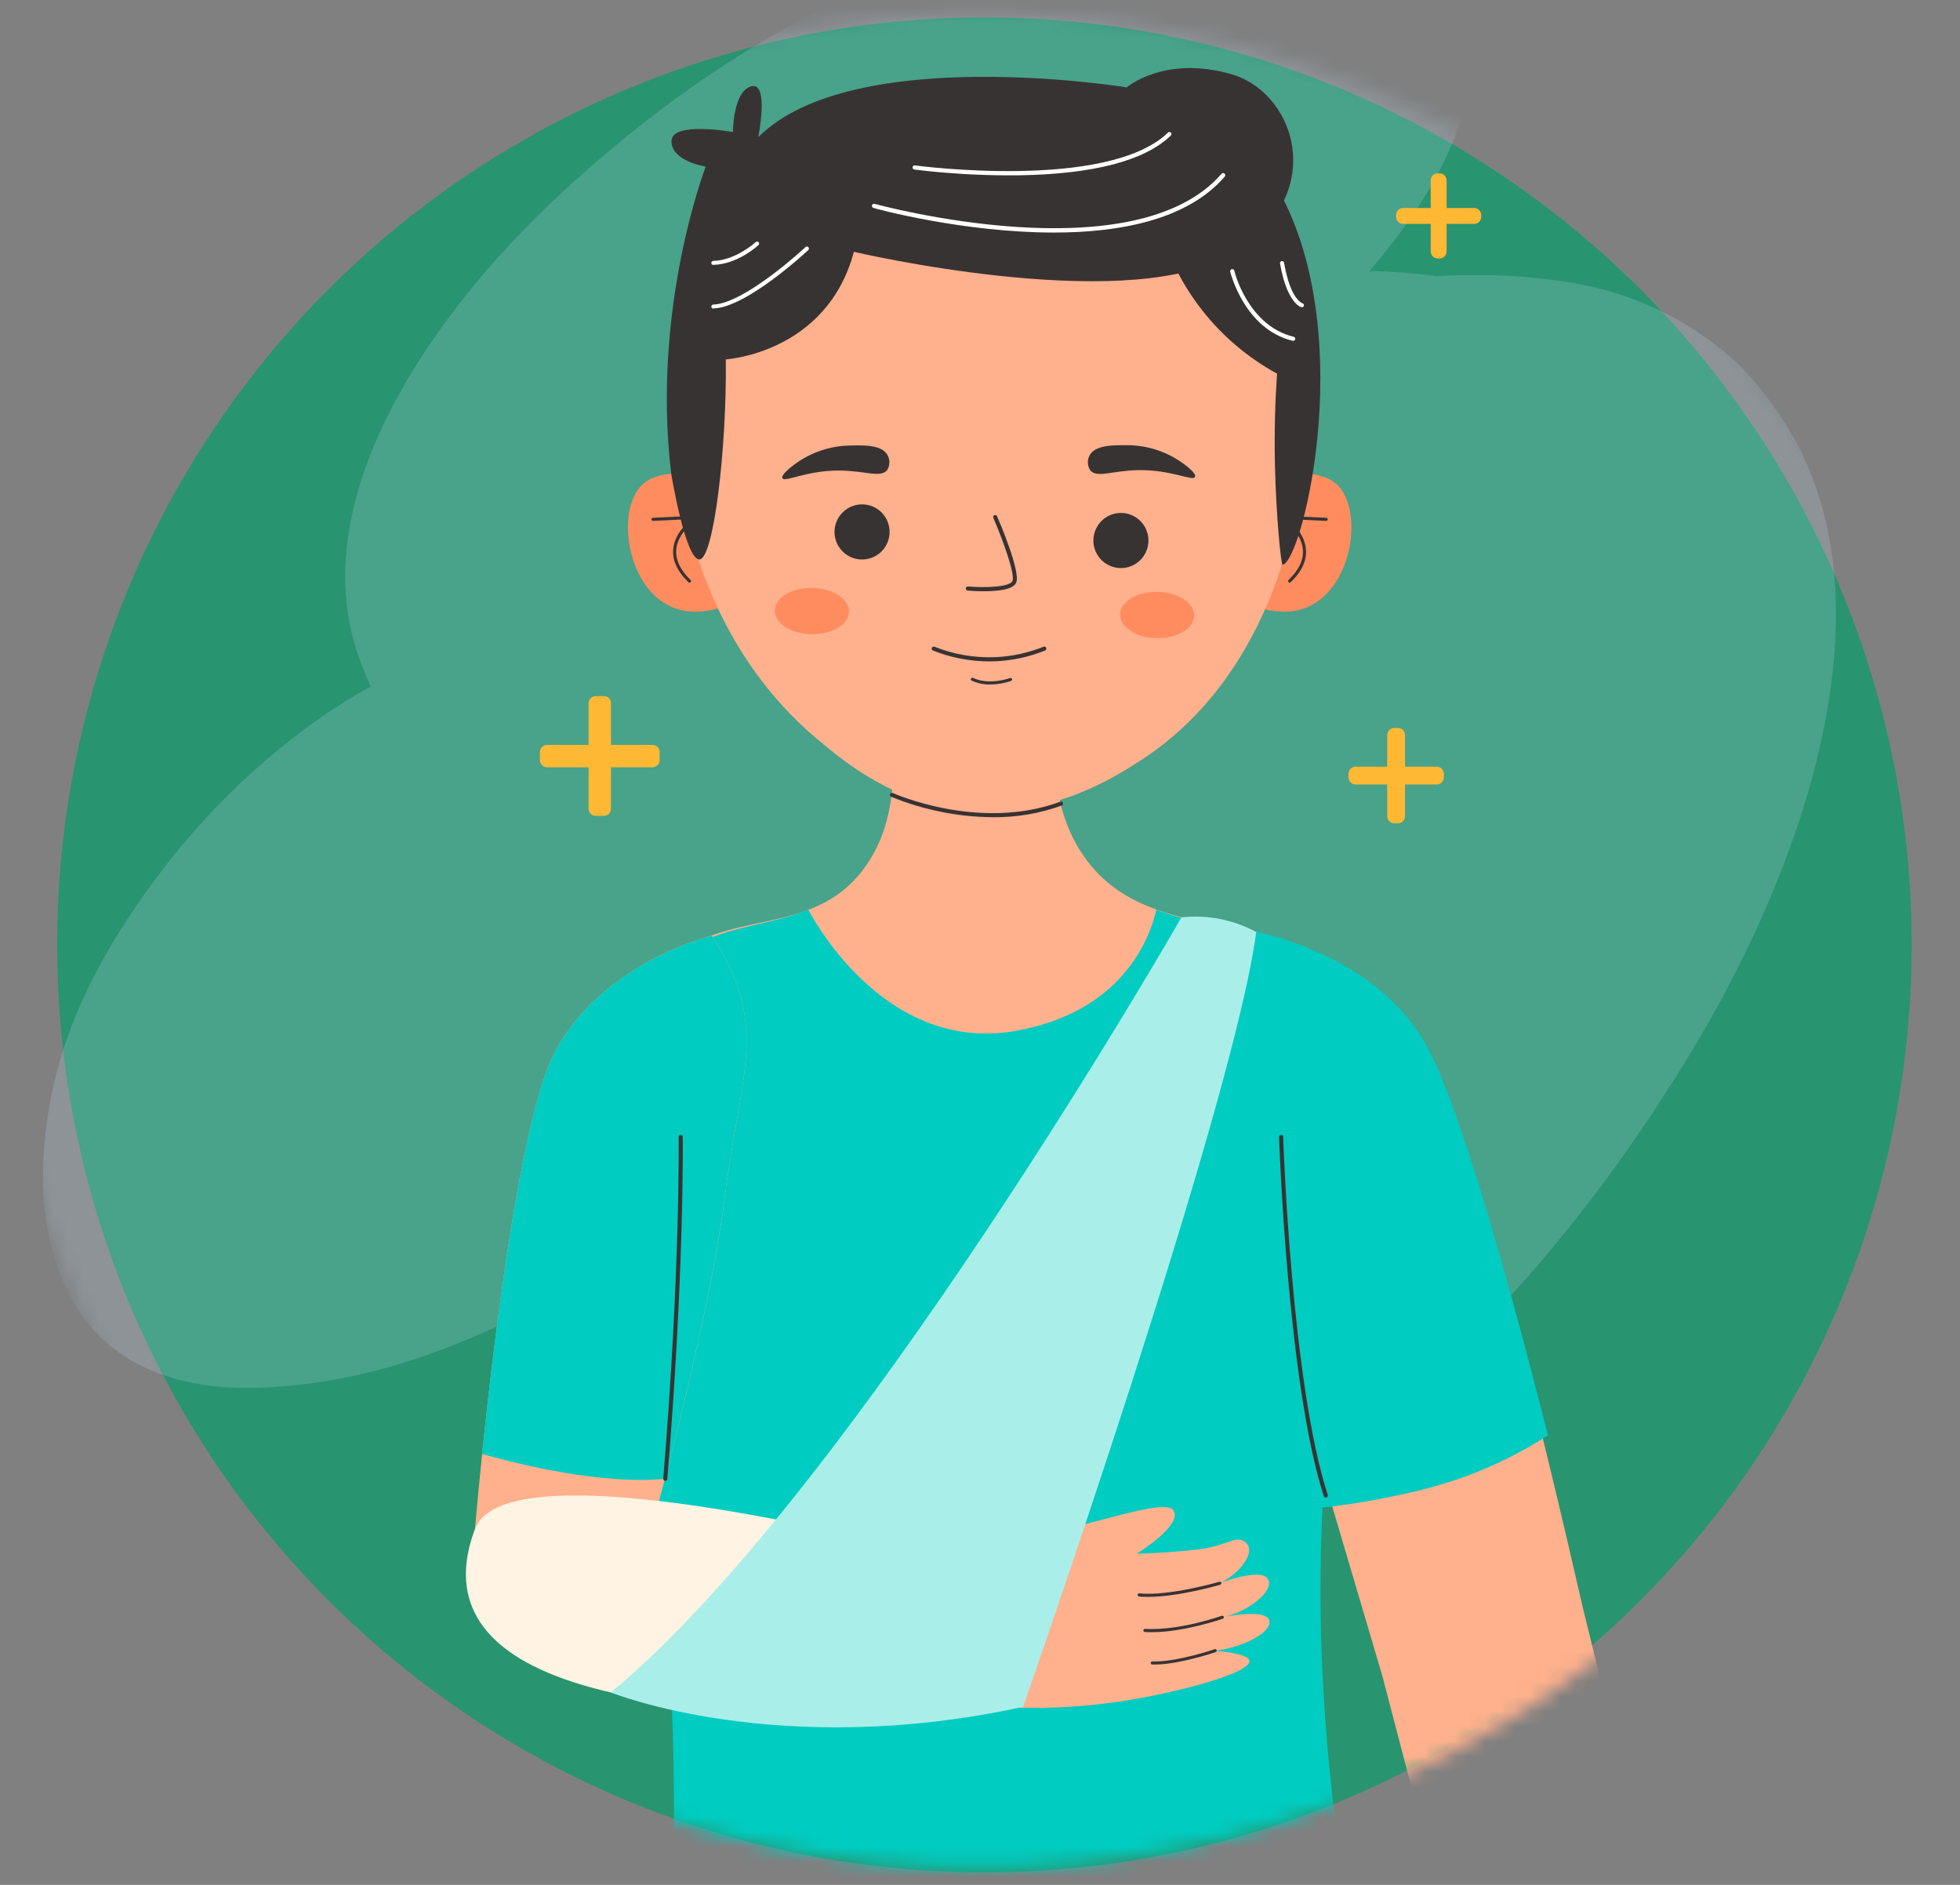
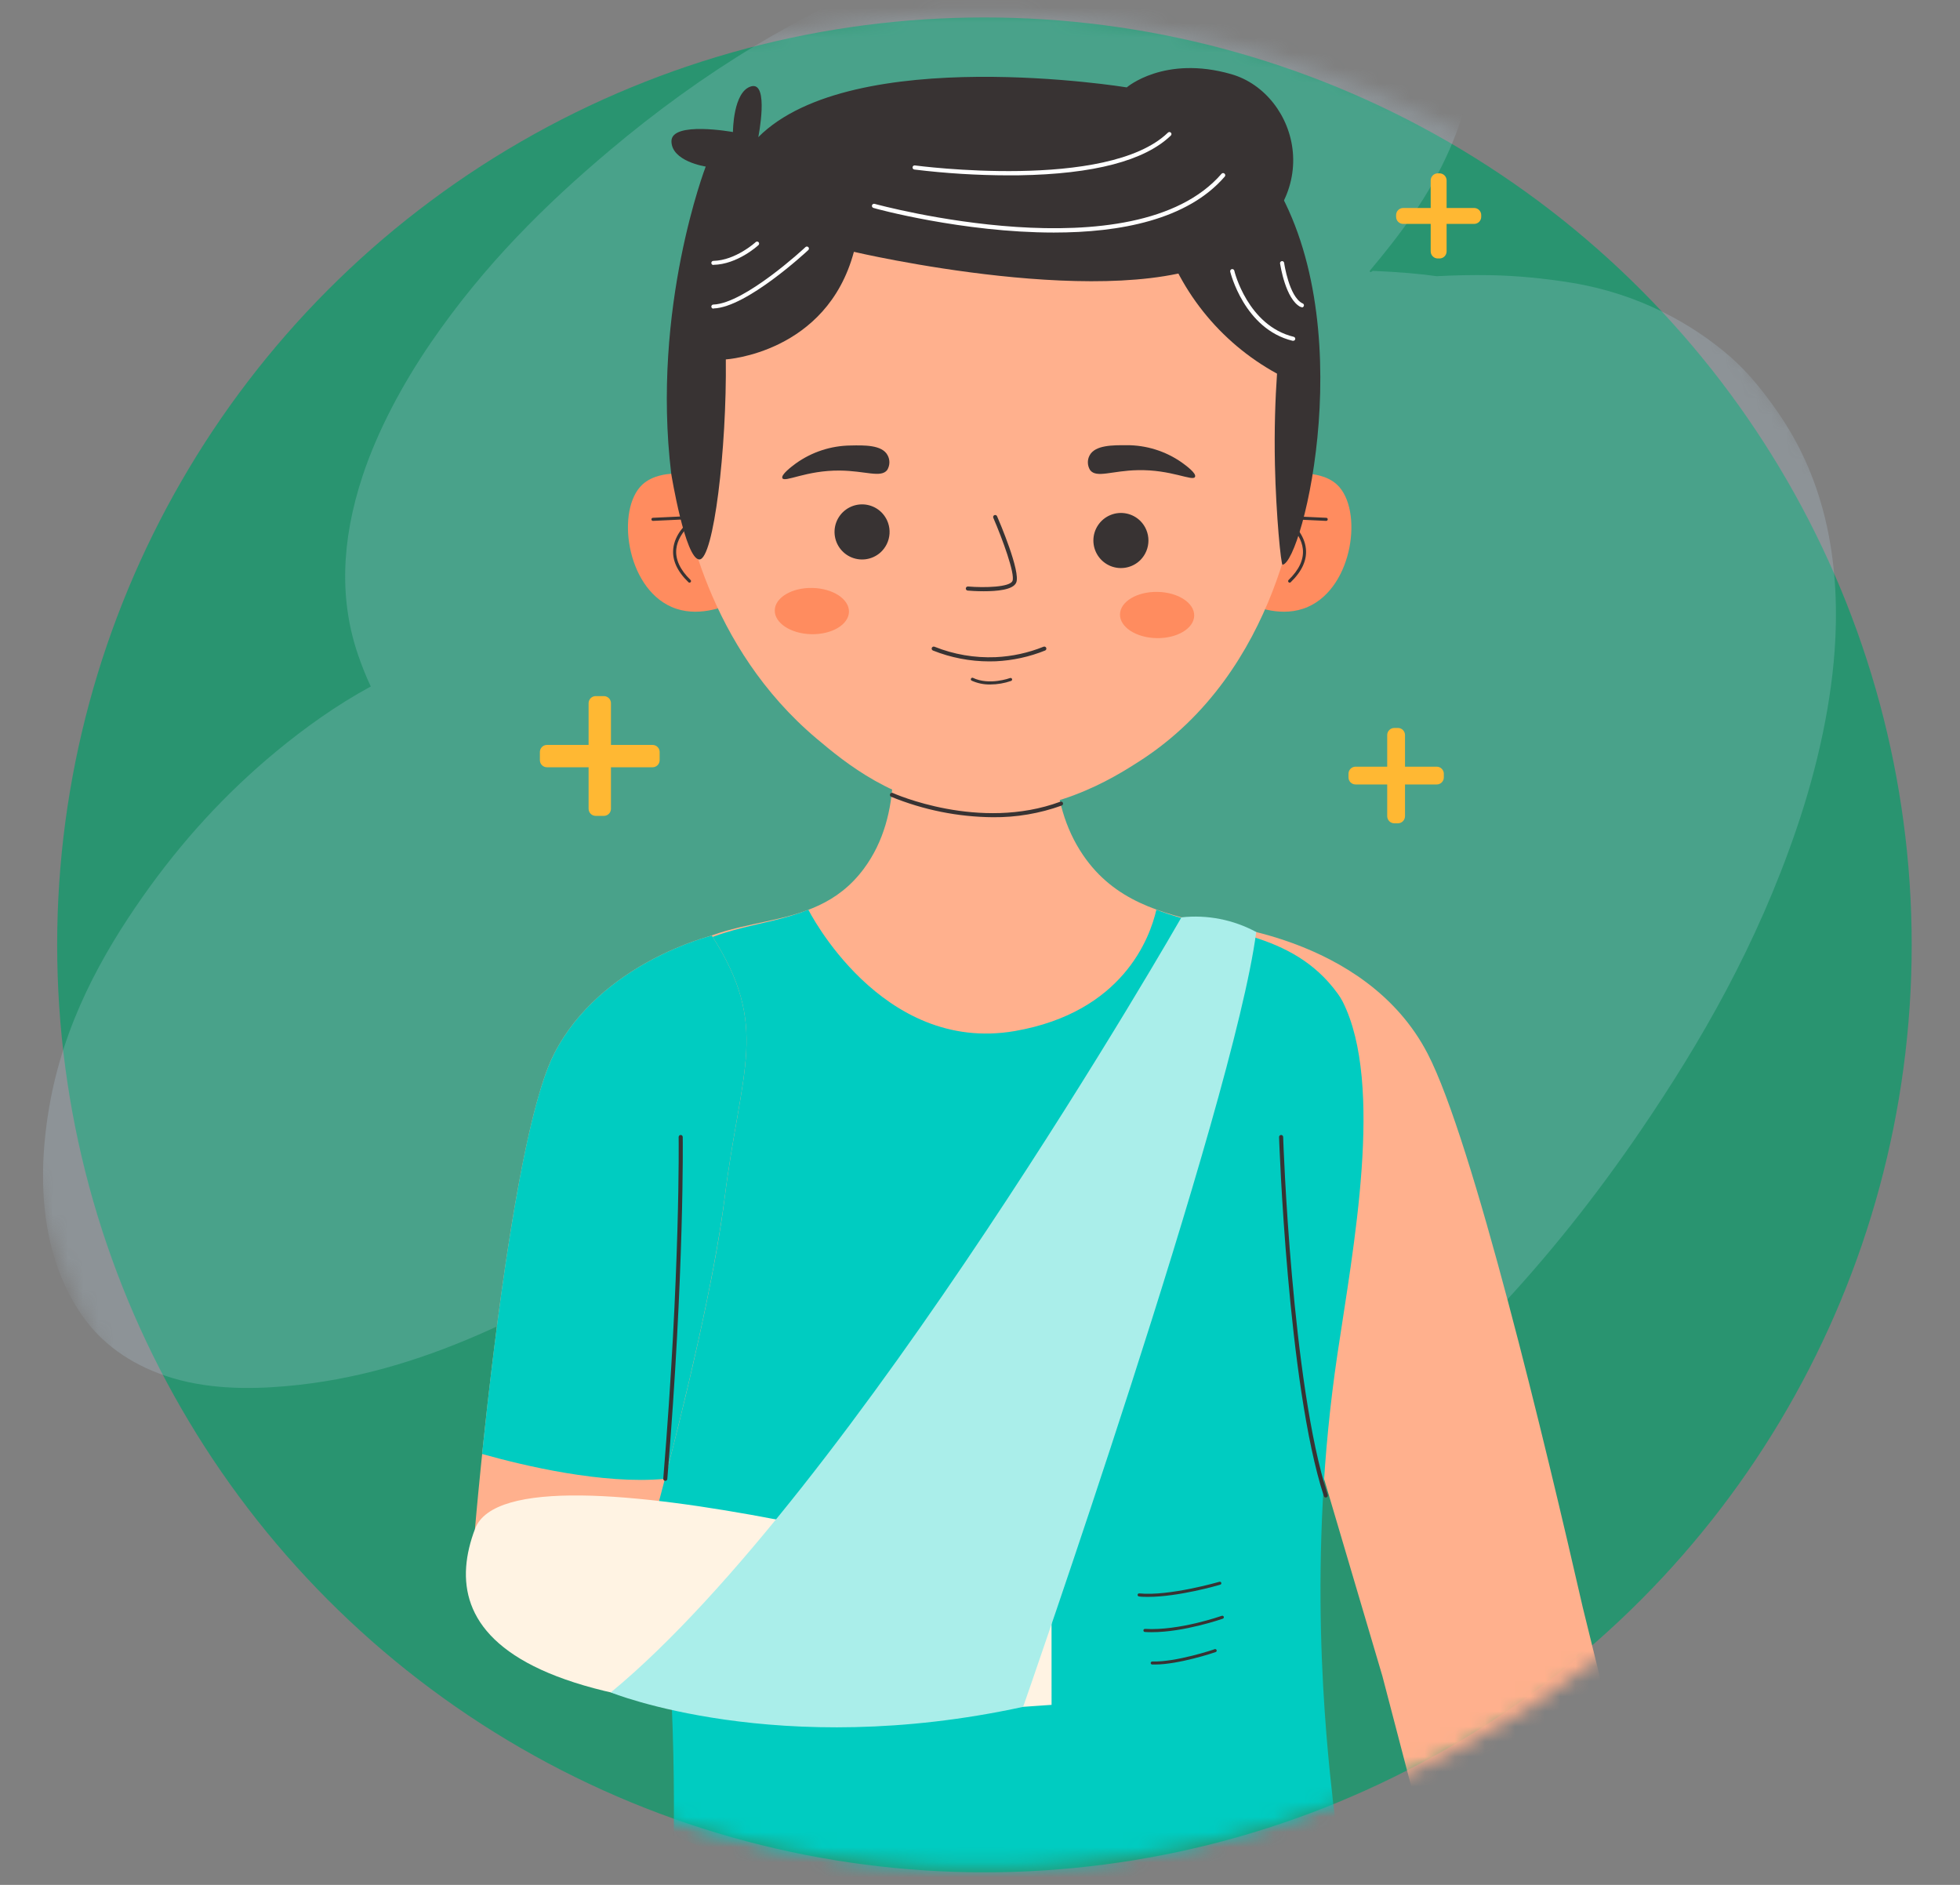
<svg xmlns="http://www.w3.org/2000/svg" width="130" height="125" viewBox="0 0 130 125" fill="none">
  <rect x="0" y="0" width="130" height="125" fill="#808080" stroke="none" />
  <ellipse cx="65.294" cy="62.662" rx="61.502" ry="61.505" fill="#299470" />
  <mask id="mask0_1385_2362" style="mask-type:alpha" maskUnits="userSpaceOnUse" x="0" y="0" width="130" height="124">
    <ellipse cx="65" cy="62.333" rx="65" ry="61.5" fill="#299470" />
  </mask>
  <g mask="url(#mask0_1385_2362)">
    <g opacity="0.22">
      <path fill-rule="evenodd" clip-rule="evenodd" d="M117.941 27.374C117.039 26.07 116.006 24.734 114.733 23.634C112.21 21.451 108.681 19.487 104.285 18.76C102.465 18.459 100.572 18.279 98.828 18.249C97.625 18.229 96.447 18.254 95.294 18.317C94.206 18.16 92.812 18.039 91.053 17.963C91.04 17.965 90.847 18.14 90.85 17.959C92.856 15.57 94.789 13.013 96.139 9.925C97.501 6.813 97.963 4.132 97.253 1.688C96.511 -0.859 94.642 -2.749 91.19 -4.248C85.109 -6.89 79.962 -6.719 74.849 -6.048C72.341 -5.719 69.788 -5.247 67.427 -4.539C61.24 -2.686 55.684 -0.33 50.091 3.032C46.769 5.028 43.53 7.368 40.422 9.989C36.189 13.556 32.139 17.538 28.597 22.698C26.669 25.506 25.038 28.588 24.059 31.535C22.591 35.955 22.531 39.919 23.762 43.465C23.998 44.146 24.267 44.844 24.593 45.525C22.318 46.76 20.225 48.26 18.315 49.838C15.035 52.55 12.072 55.742 9.413 59.542C6.816 63.253 4.203 67.848 3.252 73.486C2.3 79.124 3.066 83.829 5.45 87.247C6.712 89.056 8.574 90.43 10.997 91.248C13.607 92.129 16.424 92.148 18.931 91.93C28.204 91.129 35.712 86.764 42.818 82.685C42.835 82.677 43.014 82.391 43.074 82.619C41.402 86.301 39.881 90.169 39.272 94.494C38.656 98.856 39.015 102.365 40.755 105.168C42.568 108.089 45.561 109.798 50.393 110.465C58.908 111.643 65.275 109.633 71.425 107.012C74.441 105.726 77.464 104.247 80.165 102.541C87.243 98.069 93.359 93.19 99.17 87.04C102.621 83.39 105.849 79.337 108.816 74.981C112.856 69.051 116.526 62.667 119.148 54.989C120.576 50.81 121.536 46.393 121.731 42.373C122.024 36.343 120.715 31.373 117.941 27.374Z" fill="#B9D5E8" />
    </g>
    <path d="M47.654 32.634C47.433 32.419 46.237 31.293 44.521 31.418C44.271 31.437 43.273 31.511 42.601 32.141C40.858 33.773 41.513 38.924 44.537 40.248C46.221 40.988 48.01 40.248 48.616 39.976C48.294 37.529 47.973 35.081 47.654 32.634Z" fill="#FF8C5F" />
    <path d="M45.733 38.641C45.706 38.64 45.681 38.629 45.662 38.611C44.914 37.888 44.574 37.14 44.656 36.384C44.754 35.443 45.471 34.752 45.879 34.423L43.312 34.543C43.285 34.544 43.259 34.534 43.239 34.516C43.219 34.497 43.208 34.472 43.206 34.445C43.206 34.431 43.207 34.418 43.212 34.405C43.217 34.393 43.224 34.381 43.233 34.371C43.242 34.361 43.253 34.353 43.265 34.348C43.277 34.342 43.291 34.339 43.304 34.339L46.211 34.203C46.234 34.202 46.256 34.209 46.275 34.222C46.293 34.235 46.307 34.254 46.314 34.275C46.321 34.297 46.32 34.32 46.312 34.342C46.305 34.363 46.29 34.381 46.271 34.393C46.271 34.393 44.985 35.209 44.857 36.406C44.786 37.096 45.104 37.787 45.803 38.464C45.813 38.474 45.821 38.485 45.826 38.497C45.831 38.51 45.834 38.523 45.834 38.536C45.834 38.55 45.831 38.563 45.826 38.575C45.821 38.588 45.813 38.599 45.803 38.608C45.794 38.618 45.783 38.626 45.771 38.632C45.759 38.638 45.746 38.641 45.733 38.641Z" fill="#383333" />
    <path d="M83.631 32.634C83.849 32.419 85.048 31.293 86.761 31.418C87.012 31.437 88.01 31.511 88.681 32.141C90.427 33.773 89.769 38.924 86.745 40.248C85.062 40.988 83.272 40.248 82.666 39.976L83.631 32.634Z" fill="#FF8C5F" />
    <path d="M85.54 38.641C85.526 38.641 85.512 38.638 85.5 38.633C85.487 38.627 85.476 38.619 85.466 38.608C85.457 38.599 85.449 38.588 85.444 38.575C85.439 38.563 85.436 38.55 85.436 38.536C85.436 38.523 85.439 38.51 85.444 38.497C85.449 38.485 85.457 38.474 85.466 38.464C86.165 37.787 86.486 37.105 86.413 36.406C86.285 35.206 85.012 34.401 85.001 34.393C84.982 34.382 84.967 34.364 84.959 34.342C84.951 34.321 84.951 34.298 84.958 34.276C84.964 34.254 84.977 34.235 84.995 34.222C85.013 34.208 85.036 34.202 85.059 34.203L87.966 34.339C87.979 34.339 87.992 34.342 88.005 34.348C88.017 34.353 88.028 34.361 88.037 34.371C88.046 34.381 88.053 34.393 88.058 34.406C88.062 34.418 88.064 34.432 88.064 34.445C88.062 34.472 88.05 34.497 88.031 34.516C88.011 34.534 87.984 34.544 87.957 34.543L85.39 34.423C85.801 34.75 86.516 35.443 86.614 36.384C86.696 37.14 86.356 37.888 85.608 38.611C85.59 38.629 85.566 38.64 85.54 38.641Z" fill="#383333" />
    <path d="M65.632 48.645C77.133 48.645 86.457 39.321 86.457 27.82C86.457 16.318 77.133 6.994 65.632 6.994C54.13 6.994 44.807 16.318 44.807 27.82C44.807 39.321 54.13 48.645 65.632 48.645Z" fill="#FFB08D" />
    <path d="M58.556 45.758C59.352 49.092 59.959 54.022 57.299 57.606C53.791 62.332 48.053 60.053 43.833 64.07C40.113 67.605 40.466 73.251 42.576 91.264C43.8 101.688 44.953 110.635 45.894 117.656C49.838 119.523 54.017 120.848 58.316 121.594C71.446 123.865 82.226 120.066 87.374 117.814C87.205 115.864 87.006 112.971 86.971 109.465C86.884 101.035 87.814 96.461 88.711 87.764C90.071 74.651 90.743 68.098 88.711 65.503C84.281 59.825 76.014 62.846 71.835 56.706C69.365 53.078 69.806 48.431 70.578 45.037L58.556 45.758Z" fill="#FFB08D" />
    <path d="M44.925 31.087C45.349 34.26 46.951 42.905 54.171 48.989C56.107 50.62 59.243 53.201 63.961 53.707C69.609 54.316 73.9 51.556 75.592 50.471C84.887 44.488 86.165 33.001 86.35 31.087C86.325 31.087 61.059 3.079 44.925 31.087Z" fill="#FFB08D" />
    <path d="M104.98 106.602C102.508 95.779 97.672 75.636 94.697 69.89C90.569 61.9 79.972 61.237 79.972 61.237L83.567 83.691L91.69 111.157L94.249 120.947C95.952 121.125 97.671 121.091 99.367 120.847C102.34 120.408 105.186 119.341 107.715 117.717C106.805 114.016 105.893 110.312 104.98 106.602Z" fill="#FFB08D" />
    <path d="M42.575 93.542C43.219 99.424 43.896 102.399 44.34 109.078C44.693 114.419 44.723 118.819 44.688 121.723C46.357 122.441 48.672 123.369 51.486 124.271C53.719 125.027 55.998 125.638 58.309 126.102C66.032 127.499 76.728 127.499 88.71 121.873C88.644 121.362 88.549 120.611 88.438 119.697C87.916 115.074 86.676 103.43 88.71 89.784C89.743 82.827 91.826 71.925 89.055 66.424C88.956 66.234 88.843 66.052 88.715 65.88C85.667 61.689 80.799 61.92 76.698 60.33C76.271 62.195 74.476 67.128 67.311 68.376C58.418 69.91 53.616 60.33 53.616 60.33C50.467 61.613 46.782 61.336 43.826 64.338C40.111 68.137 40.47 74.199 42.575 93.542Z" fill="#00CCC1" />
    <path d="M47.213 62.045C47.213 62.045 39.849 63.826 36.751 69.885C33.654 75.944 31.503 101.395 31.503 101.395L42.813 102.877C42.813 102.877 46.987 88.064 48.064 79.447C49.141 70.829 51.083 68.074 47.213 62.045Z" fill="#FFB08D" />
-     <path d="M94.697 69.499C90.569 61.868 79.972 61.234 79.972 61.234C80.603 68.397 81.233 75.558 81.862 82.718C83.597 88.494 85.333 94.269 87.069 100.043C88.919 99.869 90.756 99.584 92.571 99.189C94.148 98.88 95.7 98.452 97.213 97.908C99.126 97.203 100.957 96.291 102.673 95.189C100.142 85.233 96.906 73.578 94.697 69.499Z" fill="#00CCC1" />
-     <path d="M47.212 62.045C47.212 62.045 39.848 63.826 36.751 69.885C34.518 74.252 32.775 88.703 31.976 96.424C34.711 97.193 39.992 98.458 44.099 98.072C45.42 92.987 47.362 84.951 48.061 79.444C49.138 70.826 51.082 68.074 47.212 62.045Z" fill="#00CCC1" />
+     <path d="M47.212 62.045C47.212 62.045 39.848 63.826 36.751 69.885C34.518 74.252 32.775 88.703 31.976 96.424C34.711 97.193 39.992 98.458 44.099 98.072C45.42 92.987 47.362 84.951 48.061 79.444C49.138 70.826 51.082 68.074 47.212 62.045" fill="#00CCC1" />
    <path d="M69.744 105.159C69.744 105.159 34.016 94.746 31.506 101.392C28.996 108.038 32.942 115.754 69.747 113.061L69.744 105.159Z" fill="#FFF3E3" />
-     <path d="M61.127 103.186C65.032 102.668 68.9 101.899 72.706 100.885C74.757 100.341 77.362 99.612 77.789 100.113C78.605 101.054 75.398 103.041 75.398 103.041C75.398 103.041 77.218 103.001 79.339 102.77C81.46 102.538 82.031 101.695 82.67 102.337C83.309 102.979 82.164 104.423 80.886 104.994C80.886 104.994 83.546 103.952 84.084 104.692C84.623 105.432 82.771 106.947 81.055 107.251C81.055 107.251 83.938 106.645 84.18 107.452C84.422 108.26 82.36 109.28 80.584 109.47C82.436 109.647 82.847 109.922 82.871 110.142C82.964 110.958 78.066 112.268 74.289 112.837C71.404 113.269 68.479 113.371 65.57 113.139L61.127 103.186Z" fill="#FFB08D" />
    <path d="M78.361 60.836C78.361 60.836 56.526 99.025 40.512 112.238C40.512 112.238 51.612 116.733 67.861 113.193C67.861 113.193 81.817 73.299 83.321 61.809C81.805 60.989 80.075 60.649 78.361 60.836Z" fill="#AAEEEA" />
    <path d="M52.781 30.736C53.844 29.974 55.115 29.558 56.423 29.544C57.306 29.525 58.506 29.495 58.87 30.189C58.953 30.34 58.995 30.51 58.99 30.682C58.986 30.854 58.936 31.022 58.846 31.168C58.429 31.712 57.388 31.22 55.699 31.206C53.477 31.184 52.036 32.022 51.892 31.709C51.789 31.478 52.501 30.945 52.781 30.736Z" fill="#383333" />
    <path d="M78.373 30.663C77.301 29.915 76.023 29.517 74.716 29.524C73.832 29.524 72.633 29.505 72.268 30.204C72.187 30.355 72.148 30.526 72.155 30.697C72.162 30.869 72.214 31.035 72.306 31.18C72.728 31.724 73.767 31.213 75.453 31.18C77.672 31.126 79.129 31.947 79.26 31.626C79.377 31.39 78.656 30.867 78.373 30.663Z" fill="#383333" />
    <path d="M65.245 39.21C64.769 39.21 64.355 39.18 64.184 39.166C64.166 39.165 64.149 39.16 64.133 39.152C64.117 39.144 64.103 39.133 64.091 39.119C64.079 39.105 64.071 39.09 64.065 39.072C64.06 39.055 64.058 39.037 64.059 39.02C64.061 39.002 64.065 38.984 64.073 38.968C64.082 38.952 64.093 38.938 64.106 38.927C64.12 38.915 64.136 38.906 64.153 38.901C64.17 38.895 64.188 38.893 64.206 38.895C65.326 38.99 66.982 38.938 67.154 38.527C67.344 38.065 66.479 35.724 65.889 34.356C65.88 34.339 65.874 34.321 65.872 34.302C65.87 34.283 65.872 34.264 65.878 34.245C65.884 34.227 65.893 34.211 65.906 34.196C65.919 34.182 65.935 34.171 65.952 34.163C65.97 34.156 65.989 34.152 66.008 34.152C66.027 34.152 66.046 34.156 66.063 34.164C66.081 34.172 66.096 34.183 66.109 34.198C66.121 34.212 66.131 34.229 66.137 34.247C66.3 34.62 67.703 37.913 67.404 38.631C67.205 39.12 66.118 39.21 65.245 39.21Z" fill="#383333" />
    <path d="M65.68 45.393C65.252 45.401 64.827 45.313 64.438 45.135C64.417 45.121 64.402 45.1 64.395 45.077C64.389 45.053 64.391 45.027 64.401 45.005C64.412 44.983 64.43 44.965 64.453 44.955C64.475 44.944 64.501 44.943 64.525 44.95C65.612 45.472 66.972 44.972 66.994 44.966C67.006 44.962 67.02 44.959 67.033 44.96C67.046 44.96 67.059 44.964 67.071 44.969C67.084 44.975 67.094 44.983 67.103 44.992C67.113 45.002 67.12 45.014 67.124 45.026C67.129 45.038 67.131 45.052 67.131 45.065C67.13 45.078 67.127 45.092 67.121 45.104C67.116 45.116 67.108 45.127 67.098 45.136C67.088 45.145 67.077 45.152 67.064 45.157C66.619 45.311 66.152 45.391 65.68 45.393Z" fill="#383333" />
    <path d="M56.309 40.574C56.326 39.727 55.238 39.018 53.879 38.991C52.52 38.963 51.404 39.628 51.387 40.475C51.37 41.322 52.458 42.031 53.818 42.058C55.177 42.085 56.292 41.421 56.309 40.574Z" fill="#FF8C5F" />
    <path d="M79.207 40.827C79.221 39.98 78.131 39.275 76.772 39.252C75.413 39.229 74.299 39.897 74.285 40.744C74.27 41.591 75.361 42.296 76.72 42.319C78.079 42.342 79.193 41.674 79.207 40.827Z" fill="#FF8C5F" />
    <path fill-rule="evenodd" clip-rule="evenodd" d="M58.388 36.647C58.117 36.886 57.781 37.039 57.423 37.087C57.065 37.135 56.7 37.076 56.376 36.918C56.051 36.759 55.781 36.507 55.599 36.195C55.418 35.883 55.333 35.523 55.355 35.163C55.377 34.802 55.506 34.456 55.725 34.169C55.944 33.881 56.244 33.665 56.585 33.548C56.927 33.43 57.296 33.417 57.645 33.509C57.995 33.601 58.309 33.795 58.548 34.066C58.867 34.43 59.03 34.906 59 35.389C58.969 35.873 58.75 36.325 58.388 36.647Z" fill="#383333" />
    <path fill-rule="evenodd" clip-rule="evenodd" d="M75.641 37.137C75.385 37.393 75.059 37.567 74.705 37.637C74.35 37.708 73.983 37.672 73.649 37.534C73.315 37.395 73.029 37.161 72.829 36.861C72.628 36.56 72.52 36.207 72.52 35.845C72.52 35.484 72.628 35.13 72.829 34.83C73.029 34.529 73.315 34.295 73.649 34.157C73.983 34.018 74.35 33.982 74.705 34.053C75.059 34.123 75.385 34.298 75.641 34.553C75.981 34.897 76.172 35.361 76.172 35.845C76.172 36.329 75.981 36.793 75.641 37.137Z" fill="#383333" />
    <path d="M44.521 31.42C44.521 31.42 45.449 37.104 46.389 37.101C47.33 37.098 48.209 29.758 48.141 23.835C48.141 23.835 54.833 23.433 56.636 16.7C56.636 16.7 74.128 20.806 81.198 17.105C88.269 13.404 86.112 6.197 81.669 4.919C77.225 3.641 74.734 5.795 74.734 5.795C74.734 5.795 56.557 2.831 50.295 9.094C50.295 9.094 51.037 5.39 49.824 5.727C48.611 6.064 48.614 8.756 48.614 8.756C48.614 8.756 44.535 8.017 44.535 9.363C44.535 10.709 46.808 11.046 46.808 11.046C46.808 11.046 43.191 20.425 44.521 31.42Z" fill="#383333" />
    <path d="M76.891 14.948C77.468 17.026 78.457 18.967 79.799 20.655C81.141 22.344 82.807 23.746 84.701 24.779C84.589 26.41 84.51 28.458 84.562 30.835C84.638 34.207 84.965 37.462 85.068 37.451C86.409 37.296 90.401 21.135 84.206 11.617L76.891 14.948Z" fill="#383333" />
    <path d="M65.613 43.862C64.334 43.86 63.067 43.615 61.879 43.141C61.846 43.127 61.819 43.101 61.805 43.068C61.791 43.035 61.79 42.998 61.803 42.965C61.809 42.948 61.819 42.933 61.832 42.92C61.844 42.907 61.859 42.897 61.875 42.89C61.892 42.883 61.91 42.879 61.927 42.879C61.945 42.879 61.963 42.882 61.98 42.888C63.265 43.403 64.645 43.639 66.029 43.582C67.123 43.532 68.2 43.298 69.216 42.888C69.233 42.882 69.25 42.879 69.268 42.879C69.286 42.879 69.304 42.883 69.32 42.89C69.337 42.897 69.351 42.907 69.364 42.92C69.376 42.933 69.386 42.948 69.393 42.965C69.399 42.981 69.403 42.999 69.402 43.017C69.402 43.035 69.398 43.052 69.391 43.069C69.384 43.085 69.374 43.1 69.361 43.112C69.348 43.125 69.333 43.135 69.317 43.141C68.276 43.56 67.173 43.801 66.053 43.854C65.898 43.859 65.754 43.862 65.613 43.862Z" fill="#383333" />
    <path d="M65.857 54.196C63.539 54.177 61.247 53.715 59.102 52.837C59.086 52.829 59.071 52.819 59.059 52.806C59.047 52.793 59.038 52.777 59.032 52.761C59.025 52.744 59.023 52.726 59.024 52.708C59.025 52.691 59.029 52.673 59.037 52.657C59.051 52.624 59.079 52.599 59.112 52.586C59.146 52.573 59.183 52.575 59.216 52.589C59.273 52.616 64.951 55.156 70.328 53.166C70.361 53.153 70.398 53.155 70.431 53.169C70.464 53.184 70.489 53.211 70.502 53.245C70.514 53.279 70.513 53.317 70.497 53.35C70.482 53.383 70.454 53.408 70.42 53.421C68.957 53.948 67.412 54.211 65.857 54.196Z" fill="#383333" />
    <path d="M44.114 98.207C44.097 98.205 44.079 98.2 44.063 98.192C44.047 98.184 44.033 98.173 44.022 98.159C44.011 98.145 44.002 98.129 43.997 98.112C43.992 98.095 43.99 98.077 43.992 98.06C45.131 84.267 45.014 75.488 45.012 75.407C45.011 75.389 45.014 75.371 45.021 75.355C45.028 75.338 45.037 75.323 45.05 75.31C45.062 75.297 45.077 75.287 45.093 75.279C45.109 75.272 45.127 75.268 45.145 75.268C45.163 75.268 45.181 75.271 45.197 75.277C45.214 75.284 45.229 75.294 45.242 75.306C45.255 75.318 45.265 75.333 45.272 75.35C45.279 75.366 45.283 75.383 45.284 75.401C45.284 75.488 45.403 84.278 44.261 98.081C44.26 98.099 44.255 98.117 44.247 98.133C44.239 98.149 44.227 98.163 44.214 98.174C44.2 98.186 44.184 98.195 44.167 98.2C44.15 98.206 44.132 98.208 44.114 98.207Z" fill="#383333" />
    <path d="M87.928 99.311C87.9 99.31 87.874 99.301 87.852 99.284C87.83 99.268 87.814 99.245 87.806 99.218C85.402 91.843 84.841 75.573 84.836 75.41C84.835 75.392 84.838 75.374 84.844 75.357C84.85 75.341 84.86 75.325 84.872 75.312C84.884 75.299 84.899 75.288 84.915 75.281C84.931 75.273 84.949 75.269 84.967 75.268C84.984 75.267 85.002 75.27 85.019 75.276C85.036 75.282 85.052 75.291 85.065 75.303C85.078 75.316 85.089 75.33 85.096 75.347C85.104 75.363 85.108 75.381 85.108 75.399C85.108 75.562 85.671 91.797 88.064 99.134C88.074 99.168 88.071 99.205 88.055 99.237C88.039 99.269 88.011 99.293 87.977 99.305C87.961 99.311 87.945 99.312 87.928 99.311Z" fill="#383333" />
    <path d="M76.157 105.9C75.945 105.9 75.738 105.9 75.542 105.873C75.516 105.869 75.492 105.855 75.475 105.834C75.458 105.812 75.45 105.786 75.453 105.759C75.454 105.745 75.458 105.733 75.464 105.721C75.471 105.709 75.479 105.699 75.49 105.691C75.5 105.682 75.512 105.676 75.525 105.672C75.537 105.669 75.551 105.667 75.564 105.669C77.541 105.868 80.843 104.908 80.878 104.899C80.903 104.892 80.931 104.895 80.954 104.907C80.978 104.92 80.995 104.942 81.003 104.967C81.01 104.993 81.008 105.021 80.995 105.044C80.982 105.067 80.96 105.085 80.935 105.092C80.81 105.131 78.156 105.9 76.157 105.9Z" fill="#383333" />
    <path d="M76.385 108.242C76.238 108.242 76.094 108.242 75.95 108.228C75.935 108.229 75.92 108.227 75.906 108.222C75.892 108.217 75.879 108.209 75.869 108.199C75.858 108.188 75.85 108.176 75.845 108.162C75.839 108.148 75.837 108.133 75.838 108.118C75.839 108.103 75.843 108.089 75.85 108.076C75.857 108.063 75.867 108.051 75.879 108.042C75.891 108.033 75.905 108.027 75.919 108.024C75.934 108.021 75.949 108.021 75.963 108.024C78.204 108.157 81.01 107.165 81.038 107.156C81.05 107.152 81.064 107.15 81.077 107.15C81.09 107.151 81.103 107.154 81.115 107.159C81.127 107.165 81.138 107.173 81.147 107.183C81.156 107.192 81.164 107.204 81.168 107.216C81.173 107.229 81.175 107.242 81.174 107.255C81.174 107.269 81.171 107.282 81.165 107.294C81.16 107.306 81.152 107.317 81.142 107.326C81.132 107.335 81.121 107.342 81.108 107.347C81.07 107.358 78.56 108.242 76.385 108.242Z" fill="#383333" />
    <path d="M76.601 110.387H76.419C76.392 110.386 76.367 110.374 76.349 110.354C76.33 110.334 76.321 110.308 76.321 110.281C76.324 110.254 76.336 110.23 76.356 110.212C76.375 110.194 76.401 110.184 76.427 110.183C77.942 110.248 80.539 109.389 80.566 109.367C80.579 109.363 80.592 109.361 80.606 109.362C80.619 109.363 80.632 109.367 80.644 109.373C80.656 109.379 80.666 109.388 80.675 109.398C80.684 109.408 80.69 109.42 80.694 109.432C80.699 109.445 80.701 109.458 80.7 109.472C80.7 109.485 80.696 109.498 80.69 109.51C80.685 109.522 80.676 109.532 80.666 109.541C80.656 109.55 80.644 109.556 80.632 109.56C80.526 109.604 78.162 110.387 76.601 110.387Z" fill="#383333" />
    <path d="M47.316 20.468C47.28 20.468 47.245 20.454 47.219 20.429C47.194 20.403 47.18 20.369 47.18 20.333C47.18 20.297 47.194 20.262 47.219 20.236C47.245 20.211 47.28 20.197 47.316 20.197C49.396 20.131 53.383 16.433 53.421 16.389C53.433 16.377 53.449 16.366 53.465 16.36C53.482 16.353 53.499 16.349 53.517 16.349C53.535 16.349 53.553 16.353 53.57 16.36C53.586 16.366 53.601 16.377 53.614 16.389C53.627 16.402 53.637 16.417 53.643 16.433C53.65 16.449 53.654 16.467 53.654 16.485C53.654 16.502 53.65 16.52 53.643 16.536C53.637 16.552 53.627 16.567 53.614 16.58C53.445 16.738 49.51 20.387 47.332 20.455L47.316 20.468Z" fill="white" />
    <path d="M47.316 17.573C47.281 17.573 47.247 17.559 47.221 17.535C47.196 17.51 47.181 17.477 47.18 17.442C47.179 17.424 47.182 17.406 47.188 17.389C47.195 17.372 47.204 17.357 47.217 17.343C47.229 17.33 47.244 17.32 47.261 17.312C47.277 17.305 47.295 17.301 47.313 17.301C48.79 17.271 50.106 16.072 50.12 16.058C50.145 16.033 50.179 16.019 50.215 16.019C50.25 16.019 50.284 16.033 50.31 16.058C50.323 16.071 50.333 16.086 50.34 16.102C50.346 16.119 50.35 16.137 50.35 16.154C50.35 16.172 50.346 16.19 50.34 16.207C50.333 16.223 50.323 16.238 50.31 16.251C50.255 16.303 48.909 17.532 47.319 17.564L47.316 17.573Z" fill="white" />
    <path d="M69.901 15.422C63.864 15.422 58.033 13.831 57.935 13.79C57.917 13.786 57.901 13.777 57.886 13.766C57.871 13.755 57.859 13.741 57.85 13.725C57.841 13.709 57.835 13.691 57.832 13.673C57.83 13.654 57.831 13.636 57.836 13.618C57.841 13.6 57.849 13.583 57.86 13.569C57.872 13.554 57.886 13.542 57.902 13.533C57.918 13.523 57.935 13.517 57.954 13.515C57.972 13.512 57.991 13.514 58.009 13.519C58.18 13.565 75.228 18.221 81.028 11.517C81.041 11.504 81.056 11.494 81.072 11.488C81.088 11.481 81.106 11.477 81.124 11.477C81.141 11.477 81.159 11.481 81.175 11.488C81.192 11.494 81.207 11.504 81.219 11.517C81.246 11.541 81.263 11.574 81.266 11.61C81.269 11.646 81.258 11.682 81.235 11.71C78.747 14.587 74.271 15.422 69.901 15.422Z" fill="white" />
    <path d="M66.885 11.629C64.799 11.625 62.714 11.496 60.644 11.243C60.626 11.24 60.609 11.234 60.593 11.225C60.578 11.216 60.564 11.204 60.553 11.19C60.542 11.175 60.534 11.159 60.53 11.141C60.525 11.124 60.524 11.106 60.527 11.088C60.529 11.07 60.535 11.053 60.544 11.037C60.553 11.022 60.566 11.008 60.58 10.997C60.594 10.986 60.611 10.979 60.628 10.974C60.646 10.97 60.664 10.968 60.682 10.971C60.807 10.987 73.463 12.665 77.466 8.795C77.479 8.783 77.494 8.773 77.51 8.766C77.527 8.759 77.545 8.755 77.563 8.755C77.581 8.755 77.598 8.759 77.615 8.766C77.631 8.773 77.647 8.783 77.659 8.795C77.672 8.808 77.682 8.823 77.689 8.839C77.696 8.855 77.699 8.873 77.699 8.891C77.699 8.908 77.696 8.926 77.689 8.942C77.682 8.959 77.672 8.973 77.659 8.986C75.932 10.658 72.538 11.547 67.578 11.626L66.885 11.629Z" fill="white" />
    <path d="M85.765 22.6H85.733C82.524 21.822 81.605 18.053 81.596 18.015C81.588 17.979 81.594 17.941 81.614 17.91C81.634 17.878 81.665 17.856 81.701 17.848C81.737 17.84 81.775 17.846 81.806 17.866C81.838 17.885 81.86 17.916 81.868 17.953C81.868 17.988 82.757 21.599 85.806 22.336C85.841 22.345 85.871 22.367 85.89 22.397C85.909 22.428 85.915 22.465 85.907 22.5C85.898 22.53 85.879 22.556 85.854 22.575C85.828 22.593 85.797 22.602 85.765 22.6Z" fill="white" />
    <path d="M86.323 20.357C86.302 20.361 86.281 20.361 86.26 20.357C85.257 19.843 84.922 17.57 84.901 17.472C84.896 17.436 84.905 17.399 84.927 17.37C84.949 17.341 84.982 17.322 85.018 17.317C85.054 17.312 85.09 17.321 85.119 17.343C85.148 17.365 85.168 17.398 85.173 17.434C85.173 17.458 85.499 19.666 86.377 20.112C86.413 20.12 86.445 20.142 86.465 20.173C86.485 20.204 86.491 20.242 86.483 20.278C86.475 20.314 86.454 20.346 86.422 20.366C86.391 20.386 86.354 20.392 86.318 20.384L86.323 20.357Z" fill="white" />
    <path d="M35.809 49.872V50.413C35.809 50.673 36.019 50.883 36.279 50.883H43.282C43.541 50.883 43.752 50.673 43.752 50.413V49.872C43.752 49.612 43.541 49.401 43.282 49.401H36.279C36.019 49.401 35.809 49.612 35.809 49.872Z" fill="#FFB833" />
    <path d="M39.511 54.107H40.052C40.312 54.107 40.523 53.897 40.523 53.637V46.634C40.523 46.374 40.312 46.164 40.052 46.164H39.511C39.251 46.164 39.04 46.374 39.04 46.634V53.637C39.04 53.897 39.251 54.107 39.511 54.107Z" fill="#FFB833" />
    <path d="M89.441 51.315V51.554C89.441 51.814 89.652 52.024 89.912 52.024H95.294C95.553 52.024 95.764 51.814 95.764 51.554V51.315C95.764 51.055 95.553 50.844 95.294 50.844H89.912C89.652 50.844 89.441 51.055 89.441 51.315Z" fill="#FFB833" />
    <path d="M92.48 54.599H92.719C92.979 54.599 93.189 54.388 93.189 54.128V48.746C93.189 48.486 92.979 48.276 92.719 48.276H92.48C92.22 48.276 92.009 48.486 92.009 48.746V54.128C92.009 54.388 92.22 54.599 92.48 54.599Z" fill="#FFB833" />
    <path d="M92.599 14.264V14.378C92.599 14.638 92.809 14.849 93.069 14.849H97.774C98.034 14.849 98.244 14.638 98.244 14.378V14.264C98.244 14.004 98.034 13.793 97.774 13.793H93.069C92.809 13.793 92.599 14.004 92.599 14.264Z" fill="#FFB833" />
    <path d="M95.364 17.141H95.478C95.738 17.141 95.948 16.93 95.948 16.671V11.966C95.948 11.706 95.738 11.495 95.478 11.495H95.364C95.104 11.495 94.893 11.706 94.893 11.966V16.671C94.893 16.93 95.104 17.141 95.364 17.141Z" fill="#FFB833" />
  </g>
</svg>